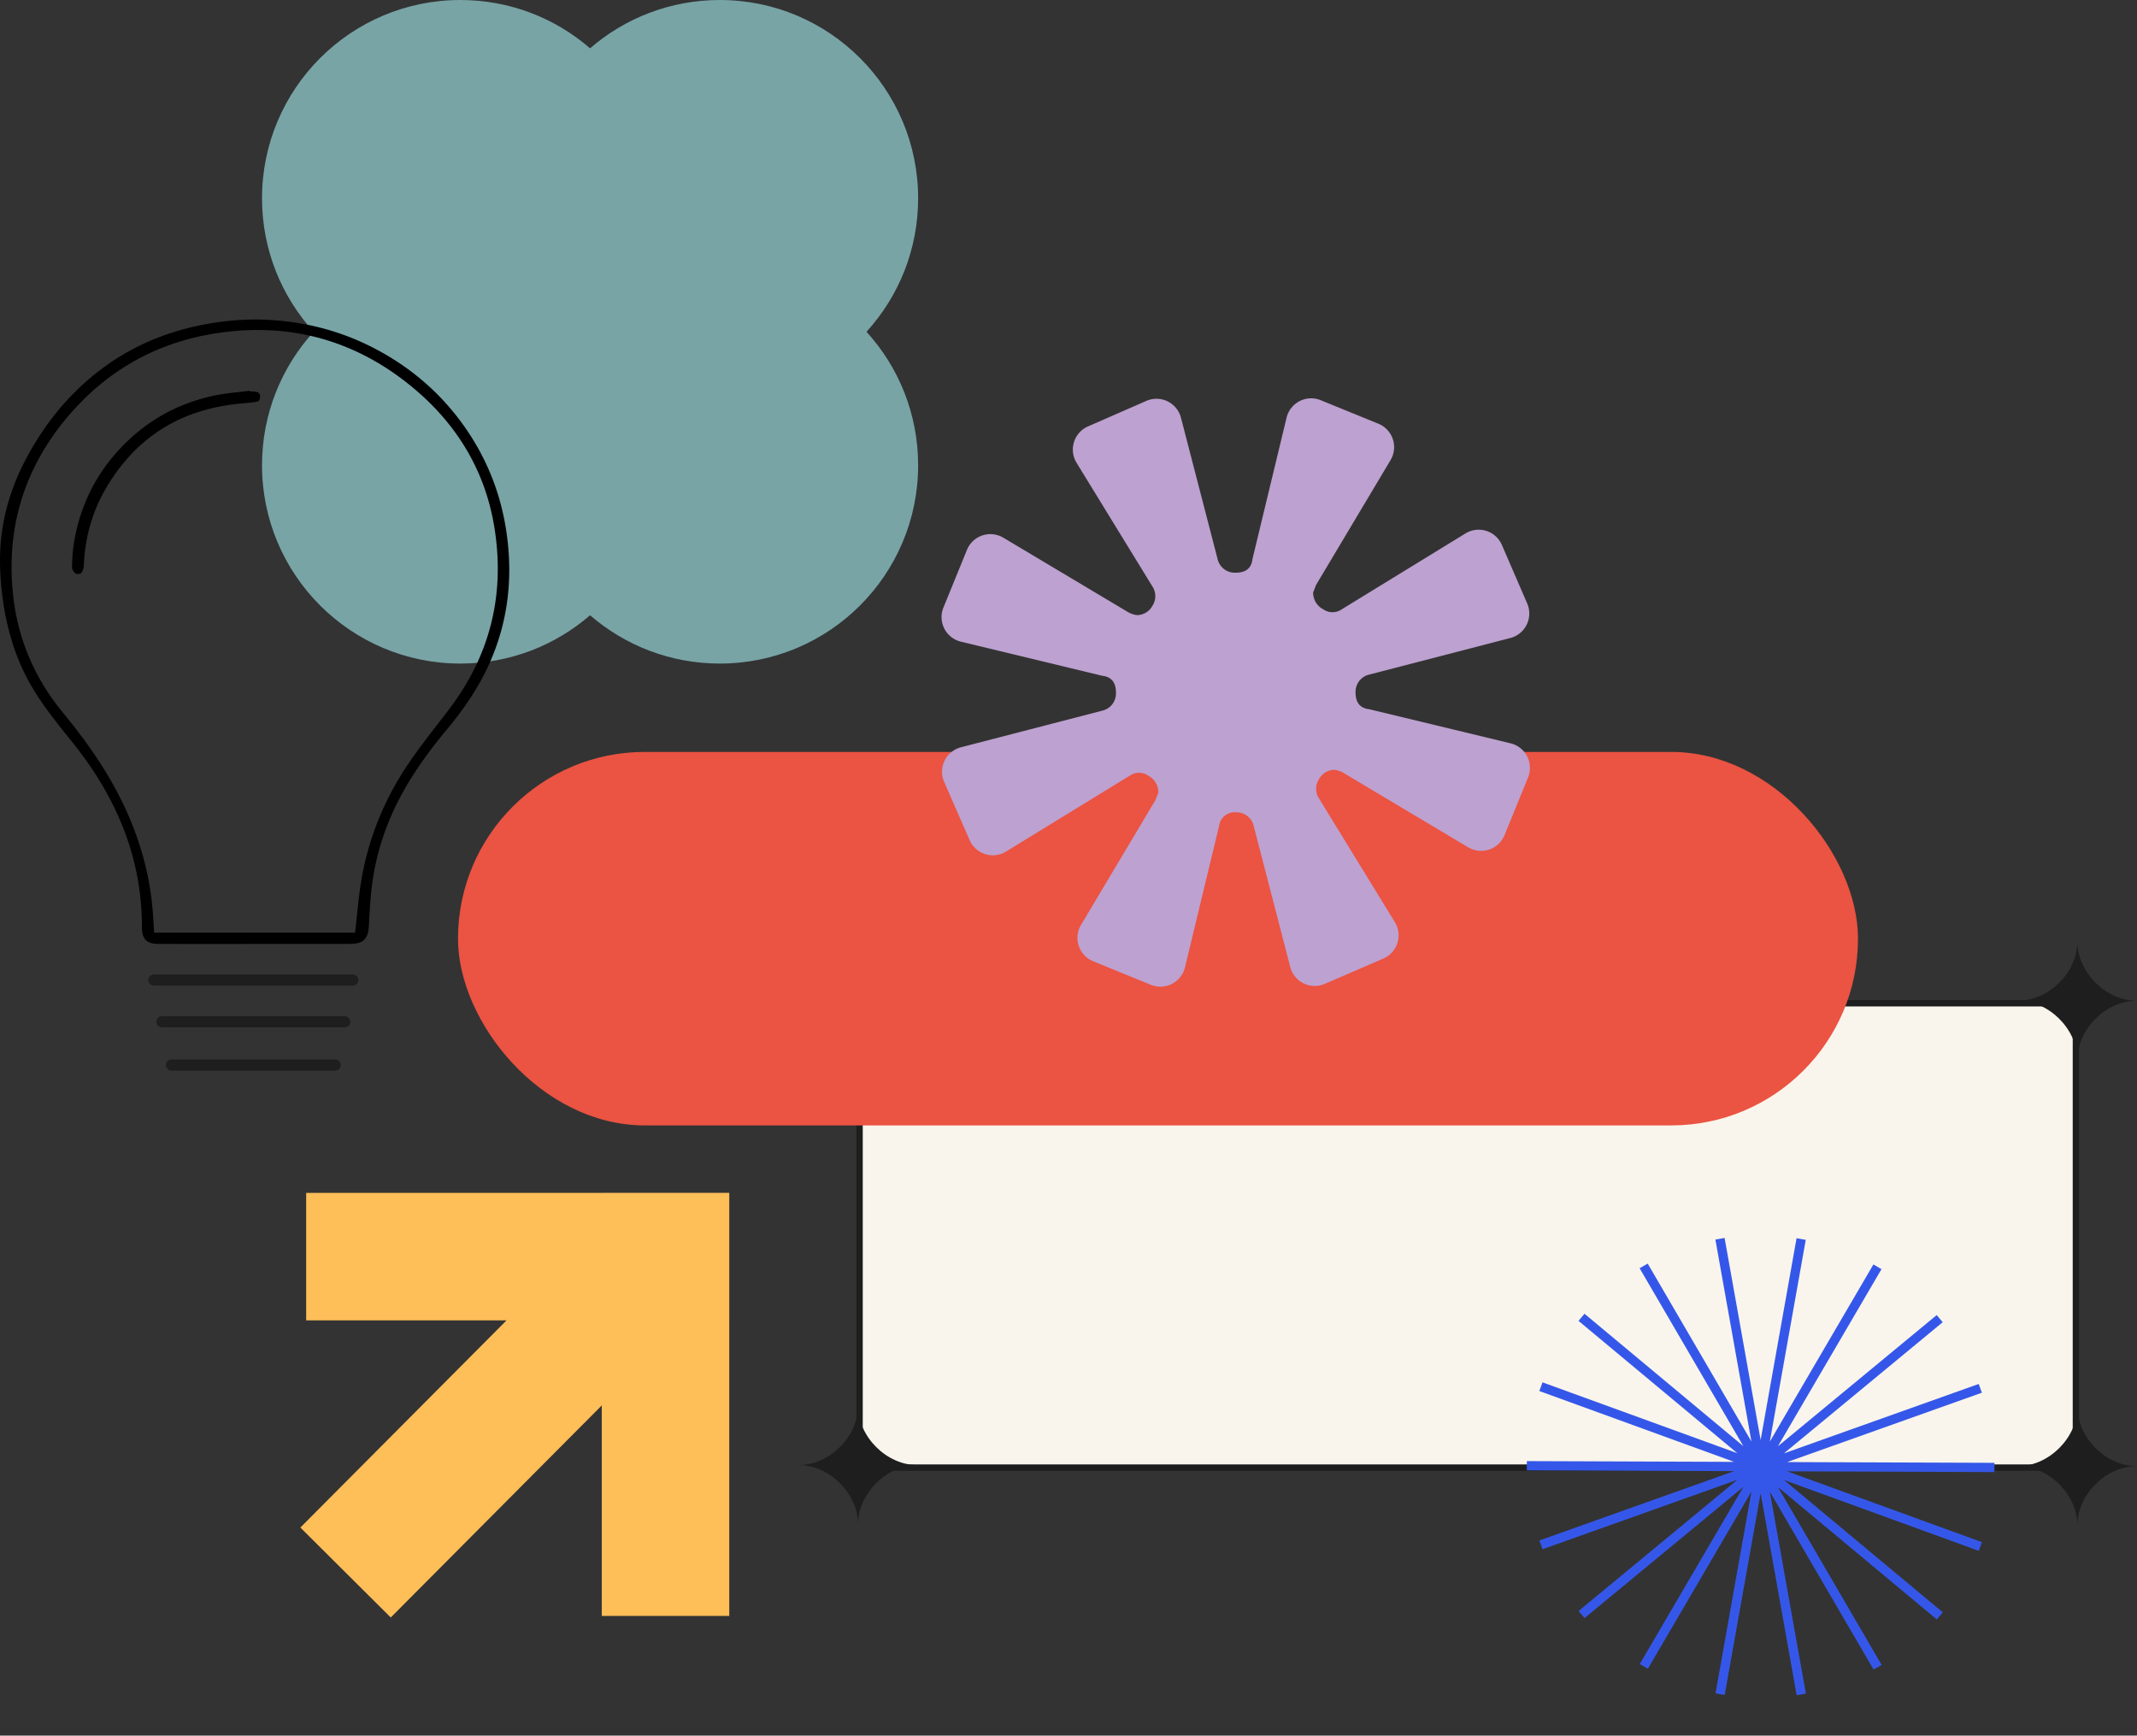
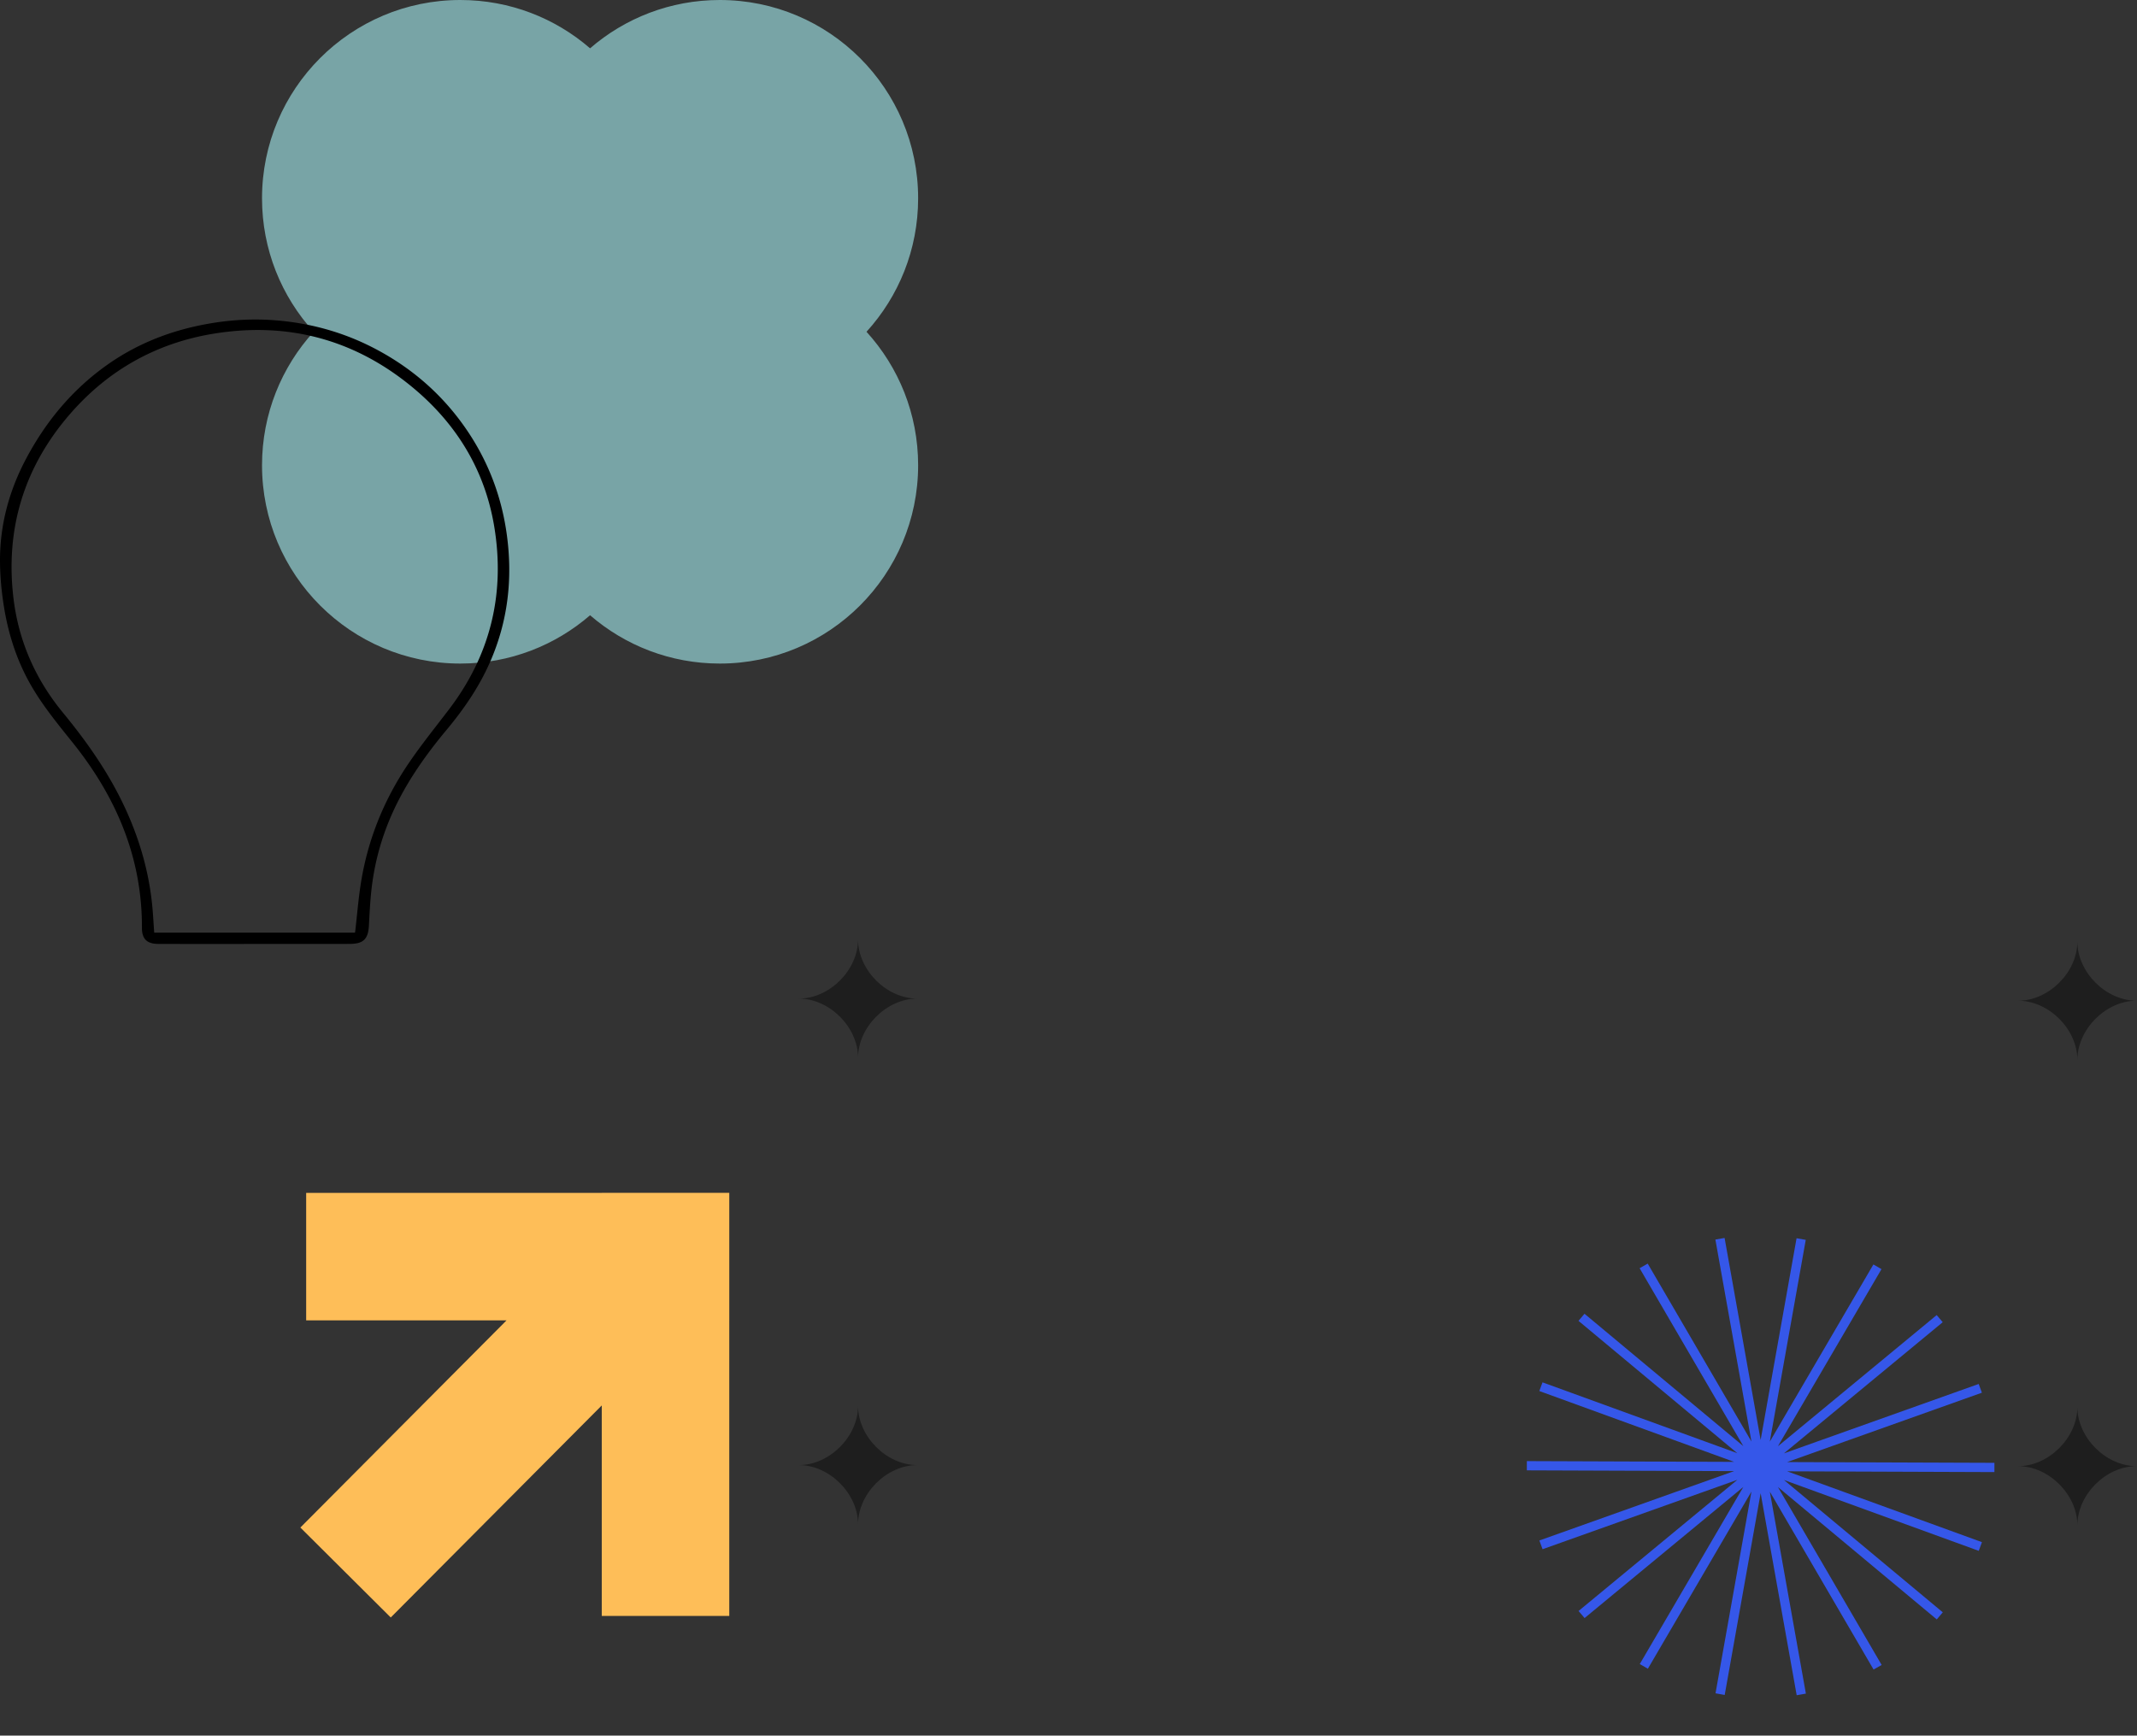
<svg xmlns="http://www.w3.org/2000/svg" width="655" height="532" fill="none">
  <rect width="100%" height="100%" fill="#333333" stroke="none" />
  <path fill="#78A4A6" d="M220.623 0c33.573 0 60.789 27.216 60.789 60.79 0 15.754-5.994 30.109-15.825 40.908 9.831 10.8 15.825 25.155 15.825 40.91 0 33.572-27.216 60.789-60.789 60.789-15.203 0-29.103-5.583-39.762-14.808-10.659 9.225-24.558 14.808-39.761 14.808-33.573 0-60.79-27.217-60.79-60.789 0-15.755 5.994-30.11 15.825-40.91C86.304 90.899 80.31 76.544 80.31 60.789 80.31 27.216 107.528 0 141.1 0c15.203 0 29.102 5.582 39.761 14.807C191.52 5.582 205.42 0 220.623 0Z" />
-   <rect width="372.821" height="142.338" x="263.456" y="307.519" fill="#F9F5EC" stroke="#1E1E1E" stroke-width="1.959" rx="10.018" />
  <path fill="#1E1E1E" d="M262.998 324.241c0-9.411-8.739-18.149-18.15-18.149 9.411-.001 18.15-8.74 18.15-18.151 0 9.411 8.738 18.15 18.15 18.15-9.412 0-18.15 8.738-18.15 18.149v.001ZM636.726 324.894c0-9.411-8.739-18.15-18.15-18.15 9.411-.001 18.15-8.739 18.15-18.15 0 9.411 8.739 18.149 18.15 18.149-9.411 0-18.15 8.739-18.15 18.15v.001ZM262.998 467.232c0-9.412-8.739-18.15-18.15-18.15 9.411-.001 18.15-8.739 18.15-18.15 0 9.411 8.738 18.149 18.15 18.149-9.412 0-18.15 8.738-18.15 18.15v.001ZM636.726 467.556c0-9.411-8.739-18.15-18.15-18.15 9.411-.001 18.15-8.739 18.15-18.15 0 9.411 8.739 18.149 18.15 18.149-9.411 0-18.15 8.739-18.15 18.15v.001Z" />
-   <rect width="429.105" height="114.477" x="140.38" y="230.483" fill="#EB5342" rx="57.239" />
  <path fill="#FEBE58" d="M223.526 365.64h.001v39.084h-.001v90.601h-39.084v-64.524l-64.676 64.991-27.704-27.57 63.192-63.498H93.841V365.64h90.601v-.002h39.084v.002Z" />
-   <path fill="#BDA1D0" d="M348.532 188.548a5.419 5.419 0 0 0 4.654-2.795 5.412 5.412 0 0 0 0-6.043l-23.232-37.878a7.76 7.76 0 0 1 .911-9.261 7.756 7.756 0 0 1 2.696-1.904l17.821-7.793a7.77 7.77 0 0 1 6.481.145 7.766 7.766 0 0 1 4.107 5.014l11.219 43.29a5.415 5.415 0 0 0 5.574 4.22c3.102 0 4.81-1.394 5.123-4.184l10.443-43.29a7.758 7.758 0 0 1 10.444-5.411l17.694 7.215a7.744 7.744 0 0 1 4.434 4.712 7.758 7.758 0 0 1-.682 6.435l-22.817 38.239-.92 2.345a5.738 5.738 0 0 0 3.03 5.123 5 5 0 0 0 5.808 0l37.879-23.233a7.75 7.75 0 0 1 9.26.912 7.75 7.75 0 0 1 1.905 2.696l7.738 17.893a7.773 7.773 0 0 1 .628 3.255 7.762 7.762 0 0 1-5.805 7.315l-43.29 11.219a5.415 5.415 0 0 0-4.148 5.483c0 3.103 1.395 4.81 4.185 5.123l43.289 10.444a7.762 7.762 0 0 1 5.103 3.979 7.767 7.767 0 0 1 .308 6.464l-7.215 17.695a7.764 7.764 0 0 1-4.712 4.434 7.761 7.761 0 0 1-6.435-.682l-38.239-22.818a7.119 7.119 0 0 0-2.796-.938 5.42 5.42 0 0 0-4.653 2.796 5.411 5.411 0 0 0 0 6.043l23.232 37.878a7.76 7.76 0 0 1-.911 9.261 7.76 7.76 0 0 1-2.697 1.904l-17.911 7.738a7.756 7.756 0 0 1-10.57-5.177l-11.219-43.289a5.409 5.409 0 0 0-5.483-4.131 4.784 4.784 0 0 0-5.105 4.185l-10.443 43.29a7.765 7.765 0 0 1-3.98 5.102 7.768 7.768 0 0 1-6.464.309l-17.694-7.215a7.757 7.757 0 0 1-3.752-11.147l22.799-38.239.92-2.345a5.755 5.755 0 0 0-3.03-5.123 5.022 5.022 0 0 0-5.808 0l-37.879 23.232a7.752 7.752 0 0 1-11.165-3.607l-7.792-17.785a7.751 7.751 0 0 1 .144-6.48 7.75 7.75 0 0 1 5.015-4.108l43.289-11.219a5.413 5.413 0 0 0 4.221-5.574c0-3.102-1.395-4.81-4.185-5.122l-43.289-10.444a7.75 7.75 0 0 1-5.103-3.98 7.743 7.743 0 0 1-.86-3.198 7.743 7.743 0 0 1 .552-3.265l7.214-17.695a7.757 7.757 0 0 1 11.148-3.752l38.239 22.817a7.184 7.184 0 0 0 2.777.92Z" />
  <path fill="#000" d="M77.912 289.343c-9.814 0-19.628.024-29.443-.015-3.445-.015-4.978-1.533-4.968-4.949.074-21.594-7.932-40.166-21.22-56.748-4.576-5.705-9.225-11.342-12.872-17.726-4.246-7.426-6.821-15.437-8.183-23.816-.737-4.536-1.18-9.17-1.223-13.761-.103-11.224 2.737-21.8 7.986-31.698 6-11.318 13.982-20.975 24.435-28.485 9.205-6.619 19.48-10.689 30.578-12.757 7.023-1.313 14.11-1.77 21.235-1.22 10.955.841 21.344 3.741 31.06 8.896 11.701 6.207 21.285 14.802 28.553 25.904 6.173 9.431 9.962 19.752 11.49 30.927 1.848 13.545.339 26.617-5.199 39.169-3.337 7.573-7.967 14.301-13.245 20.636-6.895 8.276-13.038 17.058-17.284 27.039a77.851 77.851 0 0 0-5.794 22.292c-.384 3.573-.556 7.166-.747 10.753-.222 4.025-1.701 5.509-5.711 5.539-2.983.02-5.971.005-8.954.005H77.917v.015h-.005Zm30.898-3.46c.044-.28.078-.477.098-.673.506-4.463.885-8.94 1.533-13.383 2.005-13.75 7.023-26.381 14.803-37.846 3.867-5.701 8.222-11.077 12.399-16.567 12.655-16.631 17.22-35.34 13.869-55.858-2.806-17.176-11.367-31.33-24.602-42.442-17.869-14.999-38.564-20.611-61.603-16.802-17.565 2.904-32.318 11.264-43.936 24.7-13.938 16.119-19.761 34.957-17.26 56.197 1.558 13.235 6.743 24.99 15.2 35.262 7.505 9.116 14.218 18.724 19.162 29.492 4.625 10.064 7.534 20.581 8.365 31.649.157 2.069.28 4.138.427 6.266h61.545v.005Z" />
-   <path fill="#000" d="M76.546 119.949c.609.04 1.228.03 1.828.128.791.128 1.332.501 1.342 1.45.004.919-.315 1.528-1.244 1.661a72.717 72.717 0 0 1-4.01.442c-18.317 1.534-32.421 9.834-41.857 25.816-4.379 7.421-6.57 15.397-6.915 23.958-.03.762-.3 1.642-.771 2.202-.285.339-1.366.442-1.75.172-.545-.388-1.096-1.224-1.086-1.858.04-2.364.148-4.747.516-7.077 1.69-10.792 6.09-20.341 13.417-28.479 8.04-8.93 17.982-14.645 29.718-17.122 3.538-.747 7.185-.993 10.782-1.465l.03.182v-.01Z" />
-   <path stroke="#1E1E1E" stroke-linecap="round" stroke-width="3.44" d="M47.18 300.416h60.939M49.637 313.195h56.025M52.585 326.464h50.128" />
  <path fill="#3557E9" d="m471.81 426.379.978-2.661 59.7 21.713-48.673-40.559 1.841-2.177 48.684 40.576-31.792-54.535 2.482-1.414 31.793 54.535-11.051-61.908 2.822-.491 11.048 61.923 11.013-61.836 2.817.501-11.012 61.836 31.747-54.301 2.479 1.435-31.745 54.287 48.666-40.207 1.841 2.185-48.665 40.206 59.699-21.274.977 2.678-59.683 21.263 63.526.232-.002 2.835-63.525-.232 59.7 21.713-.978 2.661-59.7-21.713 48.673 40.559-1.841 2.177-48.684-40.576 31.792 54.535-2.48 1.4-31.795-54.521 11.051 61.908-2.821.491-11.049-61.922-11.013 61.836-2.817-.502 11.012-61.836-31.747 54.301-2.479-1.435 31.745-54.287-48.663 40.193-1.844-2.171 48.665-40.206-59.699 21.274-.977-2.678 59.683-21.263-63.526-.232.002-2.835 63.525.232-59.7-21.713Z" />
</svg>